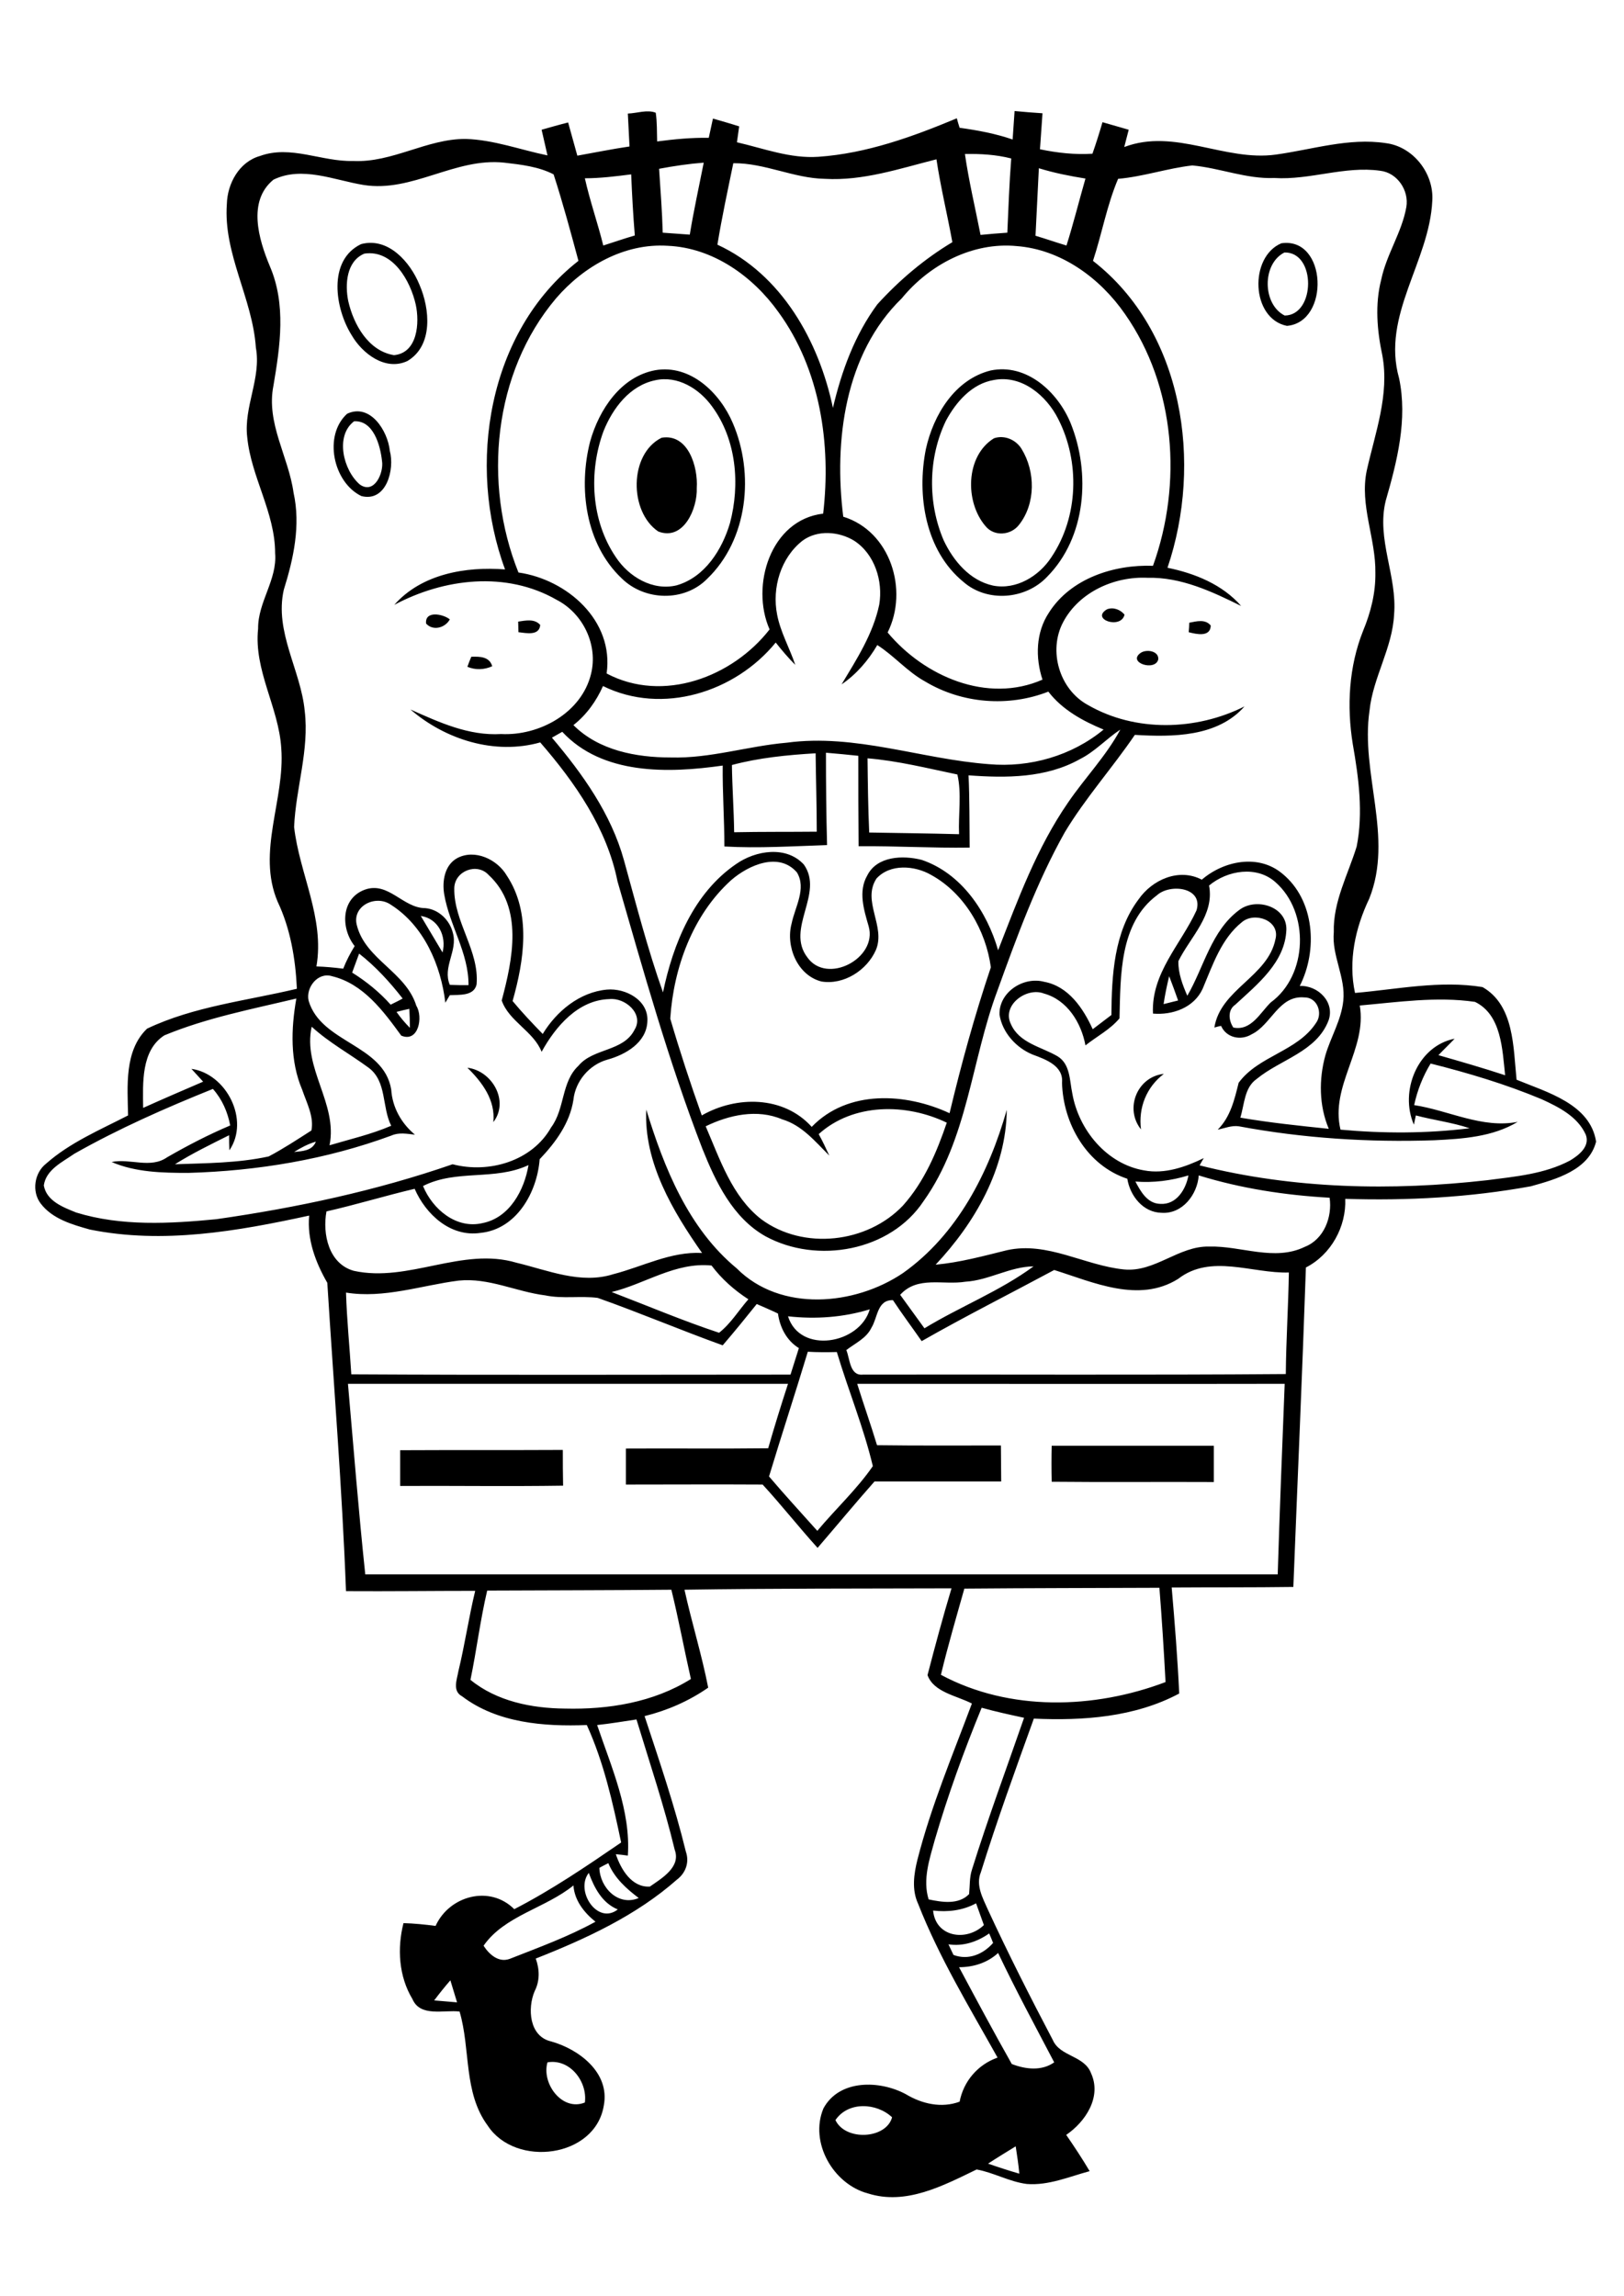
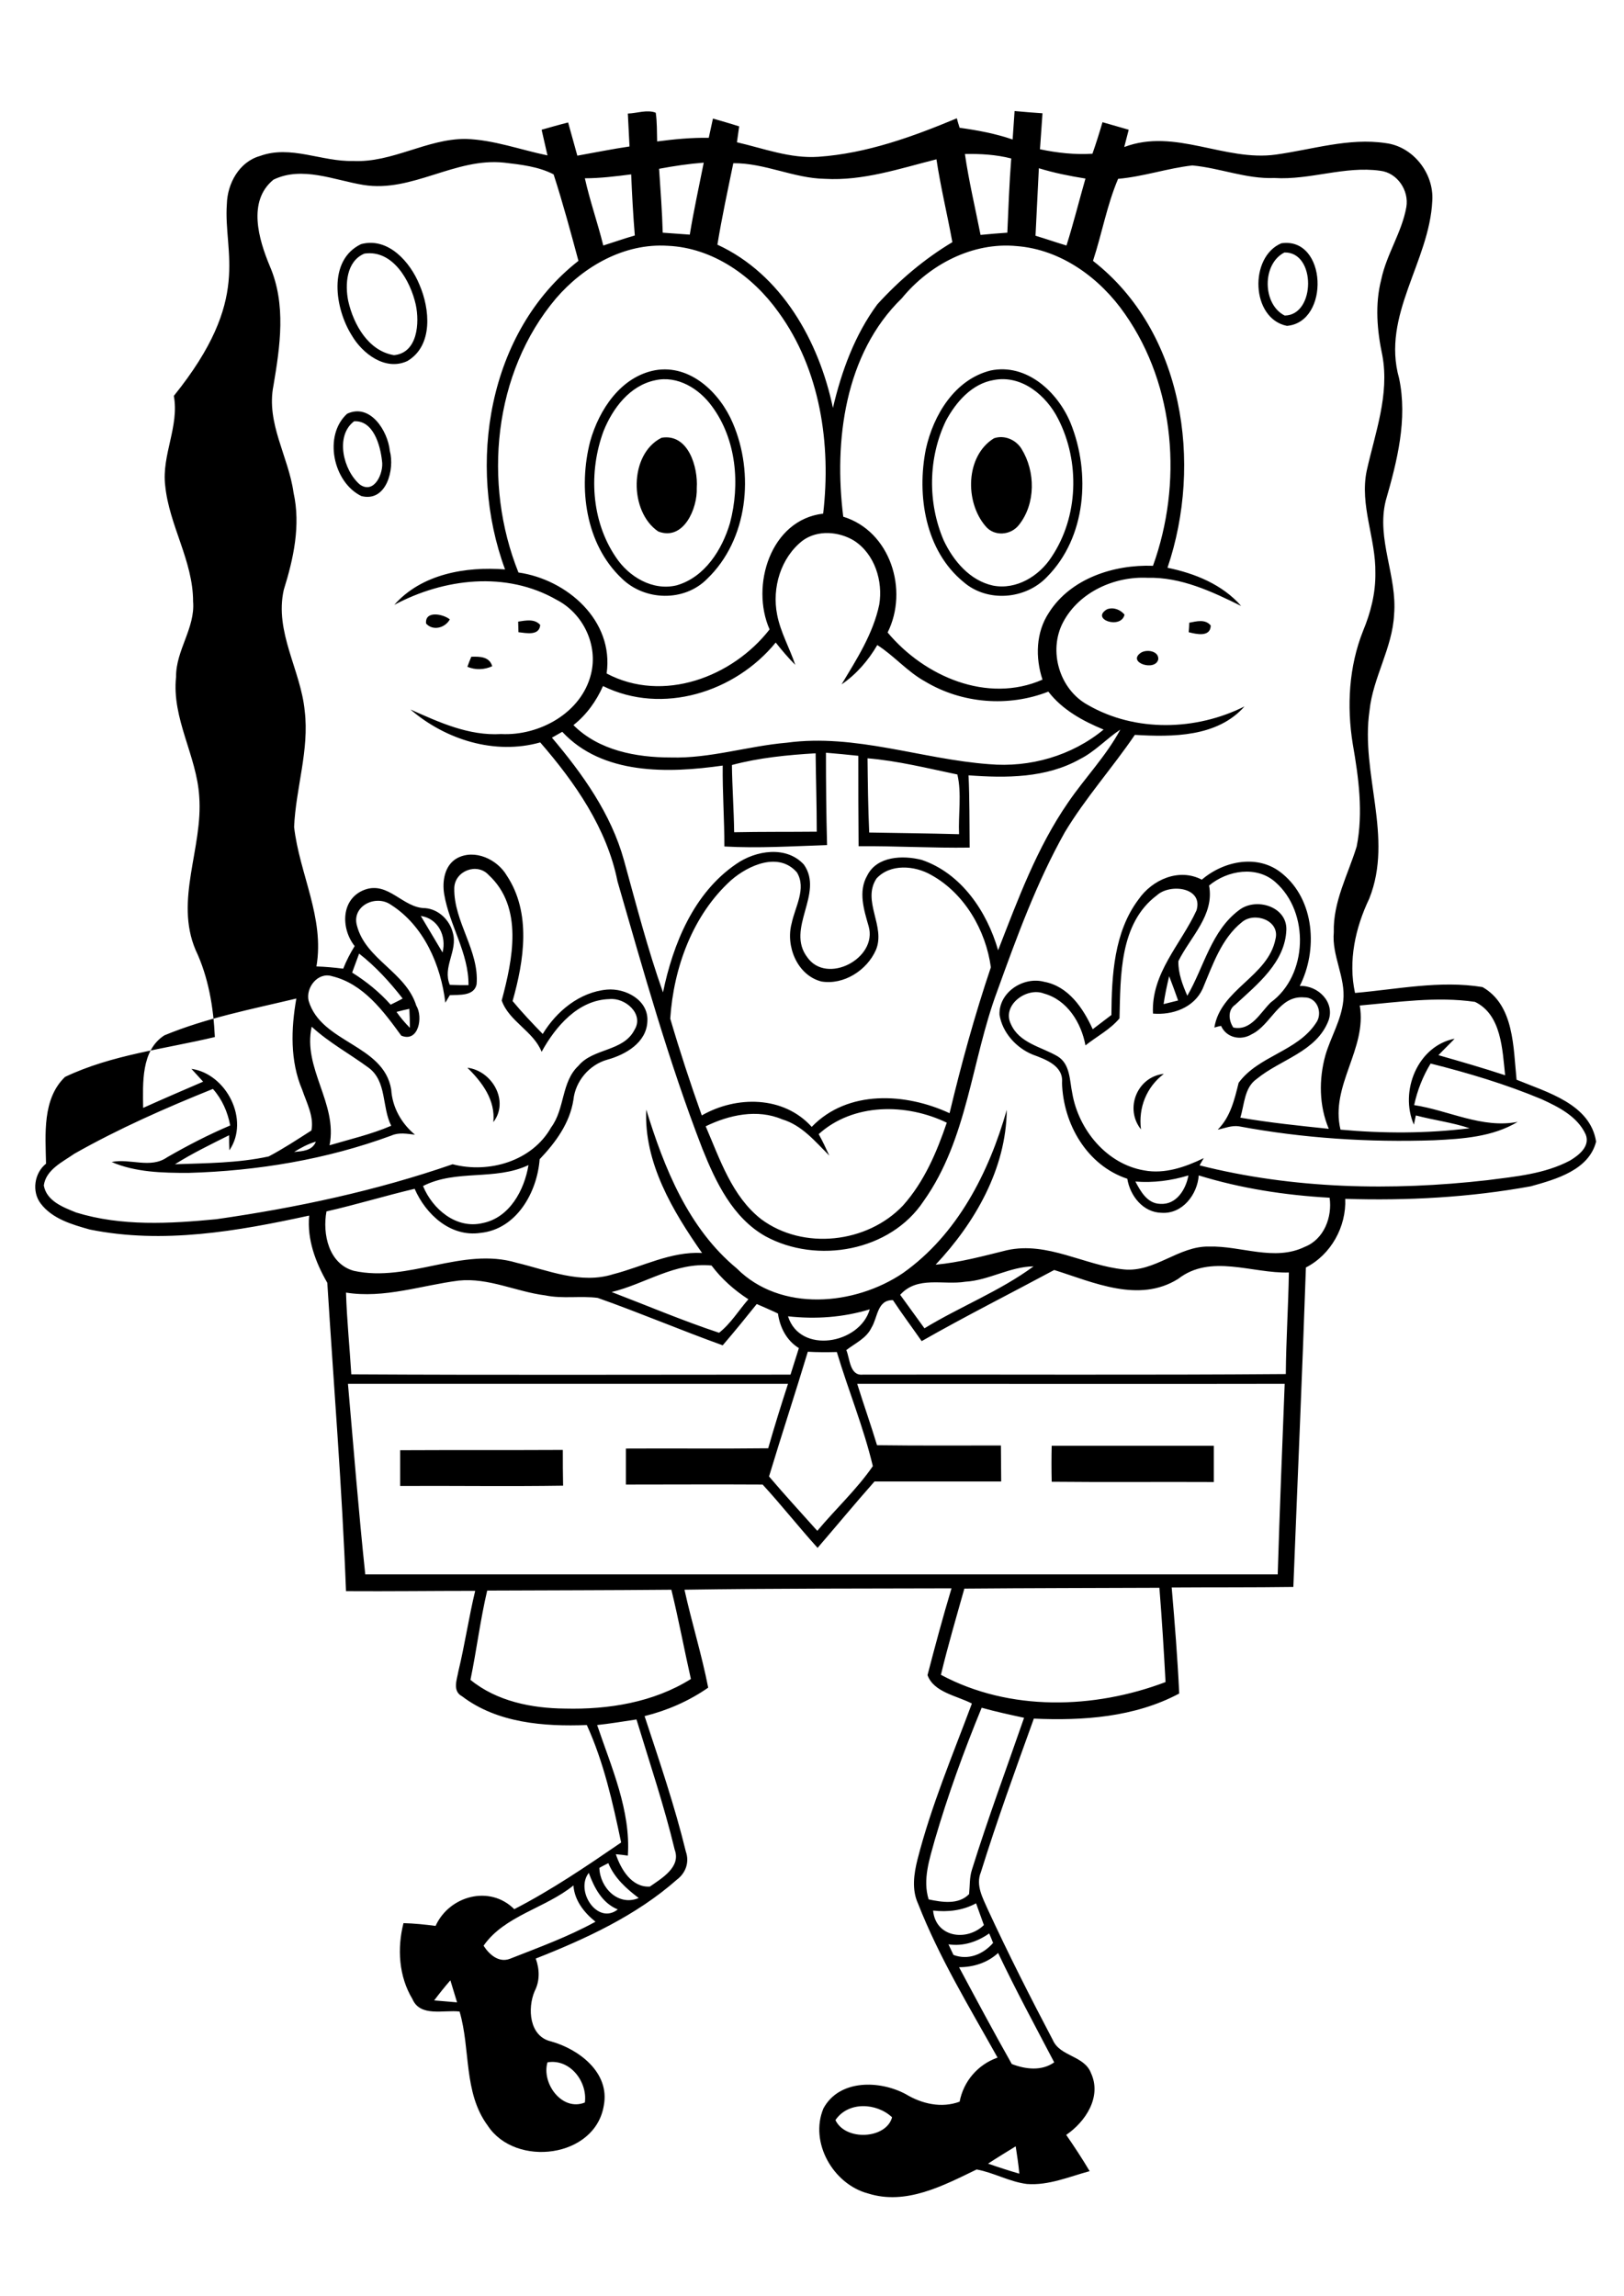
<svg xmlns="http://www.w3.org/2000/svg" version="1.2" baseProfile="tiny" id="Layer_1" x="0px" y="0px" viewBox="0 0 582 823" overflow="scroll" xml:space="preserve">
-   <path d="M143.4,519.8c19.5-0.1,38.9,0,58.3-0.1c0,4.3,0,8.5,0.1,12.8c-19.5,0.3-38.9,0-58.4,0.1  C143.4,528.4,143.4,524.1,143.4,519.8 M376.9,518.2c19.4,0,38.8,0,58.1,0c0,4.3,0,8.6,0,13c-19.4-0.1-38.8,0.1-58.1-0.1  C376.8,526.7,376.8,522.4,376.9,518.2 M408.9,404.8c-6-7.5-1.3-18.9,8.2-19.9C410.9,389.6,407.9,397,408.9,404.8 M167.5,382.7  c8.9,1.1,15.1,12,9.3,19.5C177.6,394.3,172.8,387.9,167.5,382.7 M168.9,235.4c3-0.1,6.5-0.1,7.5,3.4c-2.9,1.3-6,1.4-8.9,0.2  C167.8,238.1,168.5,236.3,168.9,235.4 M408.8,234c2.1-1.4,6.5-0.7,6.3,2.3C414.1,240.8,403.8,237.5,408.8,234 M426.2,223.2  c2.6-0.5,5.7-1.4,7.7,1c-0.1,4.3-5.2,3.1-7.9,2.4C426.1,225.7,426.2,224,426.2,223.2 M185.7,222.8c2.7-0.4,5.9-1.1,7.9,1.2  c-0.3,4-5.1,2.9-7.8,2.6C185.8,225.7,185.7,223.8,185.7,222.8 M152.7,223.5c-0.5-4.7,6-3.5,8.5-1.5  C159.6,225,155.2,226.3,152.7,223.5 M396.7,218.4c2.3-0.9,4.8,0.1,6.3,1.9C401.8,225.7,390.7,222,396.7,218.4 M356.2,157.1  c3.7-1.3,7.9,0.5,9.9,3.8c5,8.1,5.1,19.6-0.9,27.2c-2.9,3.8-8.9,4.3-12,0.5C345.7,179.9,346,163.4,356.2,157.1 M237.1,156.9  c9.6-1.6,13.1,10.6,12.6,18c0.3,7.3-4.7,19.1-13.8,15.6C225.4,183.4,225.4,162.7,237.1,156.9 M126.9,151c-6.9,5.2-3.9,17.6,2.1,22.7  c5.2,3.6,8.6-4.3,7.9-8.5C136.3,159.6,133.8,150.6,126.9,151 M124.4,148.3c8.3-3.9,14.6,6.2,15.3,13.3c1.8,6.6-1.2,18.5-10.2,16.2  C119.4,172.9,115.8,156.1,124.4,148.3 M356.2,136.2c-7.9,1.3-13.6,7.9-17.2,14.6c-6.4,13.3-6.6,29.4-0.8,42.9  c3.5,7.4,9.4,14.4,17.7,16.2c8.3,1.6,16.5-3.4,20.9-10.2c9.7-14.4,10.3-34.2,2.4-49.6C375,141.8,366.2,134.3,356.2,136.2 M355,132.8  c12.9-2.7,24.1,7.7,28.7,18.9c7.2,17.9,5.6,40.9-8.5,55.1c-7.7,8.1-21.4,9.2-29.9,1.8c-13.7-11.2-16.8-31-13.5-47.6  C334.5,148.7,342.2,136,355,132.8 M234.8,136.3c-9.1,1.9-15.2,10-18.5,18.2c-5.4,14.6-4.5,32.1,4.4,45.2c4.6,7,13.2,12.2,21.8,10.1  c10.1-2.9,16.3-12.8,19.1-22.3c3.7-13.9,2.3-30-6.4-41.8C250.6,139.3,242.8,134.5,234.8,136.3 M234.8,132.7  c12.6-2.2,23.2,8.1,27.8,18.9c7.8,18.1,5.5,41.8-9.2,55.9c-8.2,8.3-22.4,7.9-30.6-0.2c-13-12.3-15.6-32.4-11.3-49.1  C214.7,146.8,222.5,135,234.8,132.7 M460.3,90.5c-8.1,4.1-7.9,18.6,0.1,22.6C471.5,113,471.7,90.2,460.3,90.5 M459.2,87.2  c16.4-2.4,17.5,28.3,2,29.6C448.3,114.2,447.6,92.1,459.2,87.2 M130.6,90.9c-6.5,2.7-7,11.1-5.8,17c1.9,8.4,7.2,17.9,16.4,19.4  c8.5-0.8,9.2-11.6,7.8-18.1C147.1,100.7,140.8,89.4,130.6,90.9 M129.4,87.5c9.7-2.6,17.6,6.4,20.9,14.5c3.8,8.7,5,21.9-4.3,27.4  c-7.9,3.7-16.2-2.7-20-9.3C120.1,110.7,117.3,93.3,129.4,87.5 M354.1,775.5c3.7,1.3,7.4,2.5,11.2,3.6c-0.3-3.3-0.8-6.5-1.3-9.8  C360.6,771.4,357.3,773.4,354.1,775.5 M299.4,759.9c3.6,7.6,18.2,6.8,20.3-1C314.2,753.7,304,753.1,299.4,759.9 M196.2,739.2  c-2.2,7.5,5.2,17.7,13.4,14.4C210.6,746.2,204.3,737.8,196.2,739.2 M155.6,717c2.7,0.2,5.5,0.5,8.2,0.7c-0.8-2.7-1.6-5.3-2.4-7.9  C159.4,712.1,157.4,714.6,155.6,717 M343.7,705.1c6.2,11.6,12.4,23.2,18.9,34.7c4.9,1.9,10.7,2.6,15.2-0.6  c-6.8-13-13.8-25.9-20.1-39.2C353.9,703.5,348.9,705.1,343.7,705.1 M339.9,696.9c0.6,1.3,1.2,2.5,1.8,3.8c5.3,2,10.6-0.2,14.2-4.3  c-0.3-0.8-1-2.5-1.4-3.4C350.2,696,345.2,697.7,339.9,696.9 M334.4,684.8c0.9,9.6,12,11.2,18.2,5.2c-0.9-2.6-1.9-5.2-2.8-7.8  C345,684.8,339.7,685.4,334.4,684.8 M173.3,697.4c2,3.1,5.4,6.2,9.4,4.7c10.4-4.1,20.9-7.9,30.7-13.3c-4.1-3.3-7.5-7.6-7.9-13  C195.4,684,180.8,686.6,173.3,697.4 M221.4,684.4c-5.6-2.3-8.4-7.7-10.4-13.1C206,677.7,214.1,690.1,221.4,684.4 M214.8,669.5  c0.2,7.1,6.8,13.9,14.1,10.8c-4.5-3.4-8.7-7.2-10.9-12.5C216.9,668.4,215.8,668.9,214.8,669.5 M214,618.3  c5.1,15.1,12.1,30.7,11,46.8c-1.4-0.2-2.9-0.4-4.3-0.5c1.8,5.4,5.7,12,12.2,11.6c4.3-3,11.2-7,8.9-13.2c-3.8-15.8-9-31.2-13.7-46.7  C223.4,617,218.7,617.8,214,618.3 M335,659.5c-1.9,6.9-4.4,14.2-2.2,21.3c4.8,1,10.7,2,14.5-1.9c0.3-2.9,0.1-5.9,1-8.7  c5.7-18.3,12.4-36.3,18.7-54.5c-5.1-1.1-10.2-2.2-15.2-3.6C345.4,627.7,339.7,643.4,335,659.5 M174.6,570.1c-2.5,10.6-3.8,21.4-6,32  c9.4,7.7,22,10.2,33.8,10.3c15.6,0.4,31.8-2.2,45.2-10.6c-2.4-10.6-4.4-21.4-7-32C218.6,570,196.6,570,174.6,570.1 M345.6,569.4  c-2.9,10.3-5.9,20.5-8.4,30.9c24.6,13.2,54.9,12.3,80.5,2.6c-0.6-11.3-1.3-22.5-2.2-33.8C392.2,569.2,368.9,569.2,345.6,569.4   M124.7,496c2,22.8,3.8,45.6,6.2,68.3c109,0,218,0,327,0c0.7-22.8,1.6-45.6,2.5-68.3c-51.1,0.1-102.2,0-153.2,0  c2.3,7.4,4.9,14.7,7.1,22c14.8,0.2,29.6,0.1,44.4,0.1c0,4.3,0.1,8.6,0.1,12.9c-15.1,0-30.3,0-45.4,0c-6.9,7.8-13.6,15.9-20.4,23.8  c-6.7-7.4-12.9-15.3-19.7-22.7c-16.3-0.1-32.7,0-49,0c0-4.3,0-8.6,0-12.9c17-0.1,34,0.1,51-0.1c2.2-7.7,4.6-15.4,7.1-23.1  C229.8,496,177.3,496,124.7,496 M289.5,484.5c-4.5,14.9-9.4,29.8-13.9,44.7c5.6,6.6,11.5,13,17.3,19.5c6.5-7.8,14.2-14.9,19.9-23.2  c-3.3-13.9-8.8-27.2-12.9-40.9C296.4,484.7,292.9,484.7,289.5,484.5 M282.4,471.8c4.3,13.7,25.7,10,29.3-2.5  C302.2,472.2,292.3,472.9,282.4,471.8 M124,463.3c0.3,9.8,1.3,19.5,1.9,29.3c52.5,0.3,105,0.1,157.4,0.1c1-3.2,2-6.3,3-9.5  c-4.4-2.7-6.8-7.4-7.5-12.4c-2.5-1.2-5.1-2.3-7.6-3.4c-4,5-8,9.9-12.2,14.8c-15-5.4-29.8-11.7-44.8-17c-6.2-0.8-12.6,0.4-18.8-0.9  c-10.4-1.3-20.3-6.4-31-5.3C151,460.7,137.7,465.5,124,463.3 M346,459.4c-8,1.3-17.2-2.2-23.4,4.7c2.9,4,5.8,8,8.7,12  c12.8-7.8,27-13.3,39.1-22.2C361.9,454,354.4,458.9,346,459.4 M422.2,458.4c-14.1,8.8-30.4,1.2-44.4-3.2  c-15.8,8.5-31.9,16.6-47.5,25.5c-3.4-4.9-7-9.7-10.3-14.7c-5.7-0.1-5.4,6.2-7.7,9.9c-1.8,3.8-5.9,5.6-9,8c1.3,3.1,1.2,9.3,5.9,8.8  c50.5-0.1,101.1,0.2,151.6-0.2c0.1-12.1,0.9-24.3,1.1-36.4C448.7,456.5,433.9,449.3,422.2,458.4 M219.2,463.1  c12.8,4.9,25.5,10.3,38.5,14.6c4.2-3.3,7-8,10.5-12c-5.1-3.3-9.6-7.3-13.2-12.1C242,452.3,231.2,460.2,219.2,463.1 M406.9,423.5  c1.9,3.6,4.3,7.9,8.9,8c5.8,0.4,9.2-5.2,10.1-10.2C419.7,423.2,413.3,424,406.9,423.5 M151.6,425.1c3.4,8.3,11.9,15.5,21.3,13.3  c9.7-1.9,15-11.8,16.5-20.8C177.3,423.3,163.6,419,151.6,425.1 M105.4,412.9c3-0.3,6.5-0.4,7.8-3.7  C110.4,410,107.8,411.4,105.4,412.9 M293.4,406.5c1.4,2.5,2.6,5.1,3.8,7.7c-5-5-9.8-10.9-16.9-13c-8.9-3.8-19-1.6-27.4,2.5  c5.1,11.8,9.4,25.1,19.9,33.3c15.1,11.2,38,8.6,50.8-4.9c7.6-8.5,12.1-19.1,15.7-29.7C324.8,395.4,305.8,395.3,293.4,406.5   M111.7,368c-3.3,14.9,9.4,27.5,6.4,42.5c7.4-2.2,14.9-3.9,22.1-7c-3.4-6.7-1.5-15.9-8.1-20.8C125.3,377.7,117.9,373.7,111.7,368   M142.1,362.7c1.4,2,3,3.9,4.8,5.7c0-2.3-0.1-4.5-0.2-6.8C145.2,361.9,143.6,362.3,142.1,362.7 M487.3,360.4  c2.7,15.6-10.7,28.7-6.9,44.5c15.4,1.4,30.9,1.4,46.3-0.5c-6.3-2.1-12.9-2.9-19.3-4.6c-0.2,0.8-0.5,2.5-0.7,3.3  c-5.2-11.9,1.3-28.2,14.6-30.8c-1.9,2-3.9,3.9-5.8,5.9c8,2.3,16,4.6,23.9,7.2c-1-9.2-1.3-21.7-10.8-26.3  C514.9,357.1,500.9,359.2,487.3,360.4 M58.9,371.1c-8.4,5.4-7.7,17.2-7.6,26c7.1-3.2,14.3-6.3,21.5-9.4c-1.4-1.5-2.8-3.1-4.2-4.6  c12.6,1.8,21,18.4,13.6,29.2c-0.1-1.8-0.1-3.6-0.1-5.4c-6.6,3.3-13.2,6.5-19.4,10.4c11.2-0.4,22.6-0.4,33.6-2.8  c5.3-2.8,10.3-6.1,15.3-9.3c1-4.9-1.7-9.9-3.3-14.6c-4.4-10.3-4-21.9-2.1-32.7C90.3,361.7,74.1,364.8,58.9,371.1 M419,349.9  c-0.8,3.3-1.5,6.6-2,10c1.7-0.4,3.5-0.9,5.2-1.3C421.2,355.7,420.1,352.8,419,349.9 M126.2,348.6c5.1,3.2,9.8,7,13.8,11.5  c1.4-0.7,2.9-1.4,4.3-2.2c-4.6-5.9-9.7-11.5-15.6-16.1C127.9,344.1,127,346.3,126.2,348.6 M150.8,328.3c2.6,4.4,5.2,8.7,7.8,13.1  C160.1,335.5,157,329.2,150.8,328.3 M414.6,320.9c-13.5,10.1-13,29-13.4,44.1c-3.3,4-8.2,6.5-12.2,9.7c-1.5-8.1-6.5-16.3-14.9-18.6  c-6.2-2.4-15.2,4.2-11.8,11c3,6.8,10.9,8.1,16.7,11.5c4.6,2.8,4.3,8.7,5.3,13.4c2.3,13,12.3,25.2,25.7,27.5  c7.4,1.4,14.8-1.2,21.4-4.4c-0.4,0.6-1.1,1.9-1.5,2.6c33.6,8.5,68.9,9.2,103.2,5.3c10-1.3,20.4-2.2,29.5-7c3.2-1.9,7.3-5.1,5.7-9.3  c-2.9-6.5-9.7-9.9-15.8-12.7c-12.9-5.4-26.3-9.4-39.8-12.8c-2.8,4.6-4.8,9.7-5.9,14.9c12.4,1.9,24.4,8.5,37.1,6  c-8.9,5.4-19.7,6.1-29.9,6.6c-23.4,0.8-47-0.7-70-5c-2.6-0.4-5.1,0.7-7.6,1.2c4.6-4.6,6-10.8,7.5-16.8c7.1-9.7,21-11.2,27.7-21.4  c2.6-3.5,0.5-9.3-4.2-9.2c-9.1-0.8-11.8,9.8-18.8,13.2c-3.9,2.4-9.1,1.3-11-3c-0.6,0.1-1.8,0.4-2.4,0.6  c2.2-13.8,19.2-18.2,21.9-31.7c1.7-6.7-7.5-9.9-12-6.1c-7.4,5.9-10.5,15.4-14.1,23.9c-3.1,6.8-10.8,9.5-17.8,8.9  c-0.7-14.5,10-24.8,15.6-37C431.3,318,419.3,316.6,414.6,320.9 M433.3,317.4c2,10.6-6.7,18.4-11,27.1c-0.1,4.3,1.5,8.5,3.2,12.4  c6-10.3,8.6-23.4,18.7-30.8c6-4.5,17-1.2,16.8,7.1c-0.4,11.7-10.4,19.6-18.3,26.9c-2.8,1.9-2.4,5.7-0.7,8.2c6.4,1.3,9.6-5.3,13.4-9  c13.3-9.7,14-32.3,1.7-43.1C450.4,310.2,439.9,311.9,433.3,317.4 M162.8,318.4c-0.2,12,9,22.3,8,34.4c-0.9,4.3-6.2,3.7-9.6,3.9  c-0.4,0.7-1.2,2-1.6,2.7c-1.6-13.5-7.7-27.6-19.5-35.1c-5.4-3.8-14.1,0.4-12.2,7.4c3.1,12.2,17.6,16.7,21.3,28.8  c2.5,4,0.8,13.3-5.4,10.7c-6.4-8.8-13.6-18.6-24.8-21.3c-5.1-1.6-9.5,4.1-8.4,8.8c4.5,15.2,26.9,15.6,29.6,31.8  c0.4,6.4,3.6,12.1,8.5,16.2c-2.8-0.3-5.7-0.9-8.4,0.3c-23.3,8.6-48.1,12.7-72.8,13.4c-9.3,0-18.9-0.2-27.5-3.9  c6.6-1.4,13.9,2.5,19.9-1.7c7.3-4.2,14.8-8.1,22.6-11.4c-0.9-4.8-2.9-9.4-6.2-13.1c-16.9,6.8-33.7,14.2-49.6,23.2  c-4.3,3-10.2,5.7-11,11.4c1,5.6,6.9,7.8,11.6,9.7c16.2,5,33.6,4,50.2,2.4c28.7-4.1,57.3-10.2,84.7-19.7c13,3.4,28.5-1.1,35.3-13.2  c5-6.7,3.6-16.3,9.8-22.1c5.3-6.4,16.1-5,20.1-12.9c3.5-5.7-3.4-11.6-9-11c-11.2,0.3-19.3,9.8-24.3,18.9  c-2.9-7.4-11.7-10.9-14.3-18.4c3.9-14.6,7.9-33.4-4.7-45C171,309.1,162.9,312.1,162.8,318.4 M262,315.5  c-13.8,12.5-20.6,31.4-21.8,49.6c3.4,11.6,7.2,23.2,11.3,34.7c12.4-7.1,29.3-7.1,39.4,4.1c12.9-13.4,33.7-12.2,49.4-4.9  c4.2-17.6,9-35.1,14.8-52.3c-1.8-13.2-9.4-26.5-21.4-33.1c-5.9-3.4-14.7-4.1-19.6,1.3c-5.3,8.1,3.4,17.1-0.2,25.6  c-3.2,7.3-11.5,12.6-19.5,11.3c-8.7-2.2-12.9-12.7-10.7-20.8c1.2-5.9,5.4-12.5,1.9-18.3C279.1,305.2,268.2,310.1,262,315.5   M310.9,271.8c0.1,8.9,0.2,17.7,0.6,26.6c10.7,0.2,21.5,0.3,32.2,0.6c-0.3-7.1,1-14.6-0.6-21.4C332.5,275.4,321.8,272.7,310.9,271.8   M262.3,274.2c0.1,8,0.7,16.1,0.8,24.1c9.9-0.2,19.8-0.1,29.6-0.2c0-9.4-0.3-18.7-0.4-28.1C282.2,270.6,272,271.6,262.3,274.2   M201.5,262.3c-1.2,0.7-2.5,1.4-3.7,2.1c11,13,21.2,27.3,25.8,43.9c4.4,15.9,8.5,31.9,14,47.4c3.6-17.4,11-35.6,26.2-46  c7-4.9,18-6.7,24.3,0.2c7.3,10.4-6.6,22.9,1.2,33.2c7,10,25.3,0.4,22-11.1c-1.7-5.9-3.8-12.5-0.5-18.2c3.5-7,12.8-7.3,19.5-5.6  c14.2,4.8,23.4,18.5,27.4,32.4c7.1-18.2,13.9-36.8,25.1-53c6-8.8,13.6-16.6,18.7-26.1c-5,3.3-9.1,7.9-14.5,10.6  c-12.1,6.8-26.4,6.8-39.9,5.8c0.4,8.6,0.3,17.2,0.4,25.9c-13.3,0.2-26.5-0.6-39.8-0.5c-0.1-10.8-0.1-21.6-0.1-32.4  c-3.9-0.4-7.8-0.8-11.6-1.1c0,11,0.1,22,0.4,33.1c-12.3,0.4-24.6,1.2-36.8,0.5c0-9.7-0.7-19.3-0.6-29  C239.4,277.2,215.9,277.8,201.5,262.3 M287.6,193.8c-7.8,6.1-11,16.9-9.1,26.5c1.2,6.3,4.5,12,6.5,18c-2.5-2.5-4.8-5.2-7-8  c-14.5,17.8-40.6,26.1-61.9,15.6c-2.4,5.4-5.9,10.3-10.6,14c9.1,9.1,22.5,11.6,34.9,11.6c14.1,0.4,27.6-4.1,41.6-5.3  c24.5-3.3,48.2,5.9,72.4,7.7c14.7,1.3,29.7-3,41.1-12.4c-7.5-3.1-14.8-7.1-19.8-13.6c-14.3,5.6-30.9,4.3-44.1-3.6  c-6.4-3.5-11.1-9.2-17.2-13.1c-3.2,5.5-7.5,10.5-12.8,14.1c5.4-9,11.3-18.1,13.5-28.6c1.4-8.4-1.6-18.1-9-22.9  C300.7,190.5,293,189.8,287.6,193.8 M323.2,106.9c-20.5,19.9-24.4,51.2-21,78.3c16.9,5.2,23.5,26.3,15.9,41.5  c13.1,15.7,35.7,25.6,55.5,16.9c-2.6-7.9-2.4-16.9,2.3-24c7.8-12.3,23.3-17.3,37.3-16.8c10.6-29.4,8.1-64.3-10-90.2  c-8.9-12.9-22.9-23.2-38.9-24.4C348.6,86.7,333.1,94.8,323.2,106.9 M199.3,106.9c-22.6,26.7-26.3,66.4-13.5,98.3  c17.4,2.5,34.3,17.2,31.6,36.2c20.2,10.7,45.1,1.3,58.4-15.8c-6.9-15.6,0.3-39.3,19.2-41.5c2.9-24.8-1-51.6-16-72.2  c-9.2-12.9-23.5-23.1-39.7-23.8C223.8,87.1,209.2,95.4,199.3,106.9 M209.6,63.9c1.8,8.1,4.6,16,6.6,24.1c3.8-1.2,7.5-2.5,11.3-3.6  c-0.6-7.3-1-14.6-1.3-21.9C220.7,63.2,215.1,63.9,209.6,63.9 M371.1,84.5c3.7,1.1,7.4,2.4,11.1,3.5c2.5-7.9,4.5-16,6.8-24  c-5.6-0.9-11.2-2-16.7-3.7C371.9,68.3,371.5,76.4,371.1,84.5 M236.2,60.5c0.5,7.6,1.1,15.3,1.3,22.9c3.2,0.2,6.5,0.5,9.7,0.7  c1.4-8.6,3.3-17.2,5-25.8C246.9,58.7,241.5,59.5,236.2,60.5 M130.3,66.3c-10.5-1.7-22-6.9-32.3-1.9c-9.4,7.7-5.3,21.4-1.3,31  c5.9,13.7,3.7,28.6,1.3,42.8c-2.7,13.5,5.4,25.4,7.2,38.4c2.6,11.7,0,23.6-3.5,34.8c-3.4,15.1,6.1,28.8,7.5,43.4  c1.7,14-3.2,27.7-3.8,41.6c1.9,16.8,11,32.6,8,50c3.2,0.1,6.4,0.4,9.6,0.8c1.1-2.8,2.5-5.5,4.1-8.1c-5-6.3-5-17,3.6-20.2  c8.5-3.1,13.7,6.6,21.7,6.6c4.8,0.4,8.8,4.3,9.9,8.9c1.8,6.4-3.8,12.2-1.1,18.6c2.2,0.1,4.5,0.1,6.7,0.1c0.1-11.5-6.8-21.4-8.7-32.5  c-0.8-4.7,0.1-10.5,4.6-13c6.3-3.4,14.4,0.4,17.8,6.2c8.9,13.4,6.2,30.5,2.1,45c3.4,4.1,7.1,8,10.8,11.8c4.9-8.1,13.2-15,23-15.9  c6.7-0.6,15,3.8,14.5,11.4c-0.3,7.6-7.8,11.9-14.3,13.7c-6.5,1.8-11.5,7.7-12.2,14.4c-1.3,8.4-6.4,15.3-12.1,21.3  c-0.9,11.9-8.3,25.1-21.2,26.4c-10.7,1.6-19.6-6.6-23.6-15.8c-10.6,2.5-21,5.7-31.6,8.1c-1.5,8.1,0.8,18.8,9.8,21.3  c19.6,4.3,38.8-8.7,58.3-2.9c11.3,2.7,23,7.8,34.7,4.1c10.5-2.7,20.6-8.2,31.8-7.6c-10.5-15-20.9-32.4-20-51.4  c6.4,20.9,15.1,42.6,32.4,56.9c15.7,15.8,42.3,13.4,59.6,1.7c19.5-13.8,30.8-36,37.2-58.5c-0.2,21.1-11.4,40.5-25.5,55.5  c8.7-0.8,17.1-3.1,25.6-5.2c14.5-3.2,27.8,5.5,41.9,6.9c11.1,1.1,19.6-8.5,30.6-8.2c11.4-0.3,23.3,5.4,34.2,0.1  c6.9-2.7,9.9-10.7,8.9-17.6c-15.9-0.9-31.7-3.3-46.9-8c-0.5,6.9-5.9,13.9-13.3,13.4c-6.6-0.1-11.3-6-12.3-12.2  c-14.5-4.8-23-19.7-23.4-34.4c0.6-6.1-5.9-8.4-10.5-10.1c-5.9-2.4-10.9-7.9-11.9-14.3c-0.3-8,8.5-13.8,16-11.8  c8.7,1.6,14,9.5,17.4,17c2.2-1.7,4.5-3.4,6.7-5.1c0.1-14.1,0.9-29.7,9.7-41.4c4.9-7.1,14.5-11.4,22.7-7.1c7.9-6.8,20.3-9.3,28.8-2.2  c11.7,9.5,12.8,27.5,6.3,40.3c6.5-0.3,12.7,5.8,10.3,12.4c-4.3,11.2-17.2,13.9-25.7,20.9c-4.5,3.1-4.4,9.1-5.9,13.9  c10.5,1.8,21.1,2.9,31.7,4c-3.5-8.3-3.6-17.8-1.2-26.4c1.9-6.5,5.7-12.6,6.4-19.5c0.9-8.4-4.2-16.2-3.4-24.6  c-0.3-10.9,5.1-20.6,8.2-30.7c2.4-12.1,0.7-24.7-1.4-36.7c-2.2-13.6-1.4-27.8,3.7-40.6c2.7-6.5,4.5-13.5,4.4-20.7  c0.2-12.4-5.7-24.3-3.1-36.7c3-13.5,8.2-27.2,5.6-41.3c-1.9-8.9-2.7-18.3-0.4-27.2c1.9-9.1,7.4-16.9,9-26c1-5.9-3.2-12.3-9.4-13  c-12.7-1.8-25.1,3.4-37.9,2.6c-10.1,0.4-19.5-3.6-29.4-4.5c-8.9,1-17.5,4-26.6,4.8c-4,9.4-5.8,19.7-9,29.4  c32.5,25.3,39.4,72.5,26.7,110c9.8,2,19.7,6,26.4,13.7c-10.5-5.2-21.6-10.4-33.5-10.1c-11.9-0.6-24.6,5.1-30.3,15.9  c-5.4,10.2-1.4,24.1,8.9,29.7c17,9.8,38.8,9.2,56.1,0.5c-9.7,11-25.8,11-39.3,10.2c-8.1,11.9-17.7,22.6-25.1,34.9  c-10.1,18-17.2,37.5-24.2,56.9c-9.3,24.9-10.6,53.1-26.4,75.3c-11.9,18-38.2,22.7-56.7,12.6c-11.7-6.6-17.8-19.4-22.6-31.4  c-12.1-31.3-21.1-63.6-30.4-95.8c-3.8-19-15.2-35.4-27.7-49.8c-16.3,4.6-34-1-46.5-11.8c10.3,4.6,20.9,9.5,32.5,8.8  c13.7,0.7,28.8-7.6,32.2-21.5c2.6-10.4-2.8-21.7-12.3-26.6c-18.1-10.4-40.4-7.7-58.2,1.8c9.8-11.1,25.6-13.8,39.7-12.7  c-13.8-37.4-6.2-85.2,26.3-110.6c-2.8-10.4-5.6-20.8-8.9-31c-5.4-2.8-11.7-3.5-17.7-4.2C163.1,56.4,147.7,69.1,130.3,66.3   M295.6,64.1c-11.2-0.2-21.5-5.7-32.8-5.6c-2,9.7-4.1,19.4-5.7,29.2c23,10.6,36.4,34.6,41.4,58.5c3.1-13.2,7.8-26.1,15.9-37.1  c7.9-8.7,16.9-16.3,26.9-22.3c-1.8-9.9-4.2-19.7-5.7-29.7C322.5,60.4,309.3,64.9,295.6,64.1 M345.8,55.2c1.4,9.7,3.7,19.3,5.6,29  c3.2-0.3,6.4-0.6,9.6-0.8c0.4-8.9,0.7-17.7,1.4-26.6C356.9,55.4,351.4,55.1,345.8,55.2 M225,40.7c3.3-0.1,6.9-1.5,10-0.3  c0.5,3.4,0.4,6.8,0.5,10.3c6.1-0.8,12.3-1.4,18.5-1.3c0.5-2.3,1-4.6,1.5-6.9c3.1,0.9,6.3,1.8,9.4,2.8c-0.3,1.9-0.5,3.8-0.8,5.7  c9.6,2.2,19.1,5.9,29.2,5.2c17.3-1.2,33.8-7.2,49.6-13.8c0.2,0.8,0.7,2.5,1,3.4c6.5,0.9,12.9,2.1,19,4.2c0.2-3.4,0.5-6.8,0.7-10.2  c3.3,0.3,6.7,0.6,10,0.8c-0.3,4.3-0.6,8.6-0.9,12.9c6.2,1.3,12.5,2,18.8,1.6c1.3-3.7,2.5-7.5,3.6-11.3c3.1,0.9,6.3,1.8,9.4,2.7  c-0.5,2.1-1.1,4.1-1.6,6.2c18.2-6.9,36,5.3,54.4,2.7c13-1.8,26.1-6.1,39.3-4.1c9.8,1.2,17.3,10.8,16.7,20.6  c-1,21.9-18.3,41.1-11.9,63.7c3.1,14.7-0.7,29.7-4.8,43.9c-3.4,13.8,4.2,27,3,40.8c-0.6,12-7.6,22.6-8.8,34.4  c-3.3,22.5,8.7,45.4-0.1,67.4c-5,10.5-7.6,22.3-5.1,33.8c15.1-1.3,30.5-4.6,45.7-2.1c11.4,6.5,11,21.7,12.2,33.2  c10.9,4.5,26.4,8.7,28.5,22.2c-2.6,10.2-14.4,13.5-23.4,16c-21.9,4-44.3,5.2-66.5,4.5c0.4,10-5.1,20-14.1,24.6  c-1.3,38.2-3,76.3-4.5,114.5c-14.6,0.2-29.1,0.1-43.6,0.2c1.1,12.7,2.1,25.3,2.7,38c-15.9,8.5-34.5,9.8-52.1,9  c-6.6,18.3-13.2,36.5-19,55.1c-1.9,4.6,0.7,9.2,2.5,13.3c7.3,15.8,15.2,31.4,23.3,46.8c2.6,6,11.3,5.5,13.7,11.9  c3.9,8.5-2,17.4-8.9,22.1c2.9,4.2,5.8,8.6,8.4,13c-7.4,2-14.7,5.2-22.5,4.6c-6.3-0.8-11.9-4.1-18-5.2c-12,5.8-25.3,12.9-38.9,8.6  c-12.5-3.3-21.1-18.3-16-30.5c5.7-10.5,20.2-10.1,29.5-5.1c5.8,3.5,12.8,5.1,19.3,2.7c1.4-7.3,6.5-13.3,13.6-15.8  c-10.1-18.1-20.9-35.8-28.5-55.2c-2.3-5-1.5-10.6-0.2-15.8c4.9-19.2,12.6-37.4,19.5-55.9c-5.3-2.8-13.7-4-15.9-10.2  c2.7-10.4,5.5-20.8,8.6-31.1c-31.9,0.1-63.8,0-95.7,0.5c2.6,11.8,6.2,23.3,8.5,35.1c-6.9,4.8-14.7,8.2-22.8,10.2  c5.3,16.1,10.8,32.2,14.8,48.6c1.3,3.7,0,7.6-3.2,10C228,686.6,210,694.9,192,702c1.4,3.9,1.5,8-0.4,11.7c-2.6,6.1-2,16.2,5.9,18  c10,2.8,21.1,11.2,18.9,22.9c-3,18.9-31.7,22.4-41.6,7.3c-8.8-11.9-6.1-27.4-10.1-40.9c-5.6-0.7-14.1,2.1-16.9-4.5  c-4.9-8.1-5.5-18.2-3.2-27.2c3.8,0.1,7.7,0.5,11.5,1c4.9-10.8,19.4-14.8,28.2-6c13.4-6.9,25.9-15.4,38.3-23.9  c-3-14.3-6.2-28.7-12.3-42.1c-15.3,0.6-32.1-0.7-44.7-10.3c-3.6-1.9-1.8-6.1-1.3-9.1c2.3-9.5,3.7-19.2,6-28.7  c-15.4,0-30.8,0.2-46.3,0.1c-1.4-36.9-4.4-73.7-6.7-110.5c-4.2-7.3-7.3-15.5-6.5-24.1c-25.7,5.6-52.4,10.3-78.6,5  c-6.4-1.8-13.4-3.8-17.6-9.3c-3.3-4.3-2.3-11,1.9-14.3c8.6-7.6,19.3-12.1,29.4-17.3c-0.2-10.5-1.4-23.2,6.8-31.1  c16.8-8,35.7-10,53.7-14.3c-0.5-10.7-2.3-21.5-6.9-31.2c-7.6-17.9,2.7-36.6,1.3-55c-0.9-14.7-9.9-27.9-8.3-42.9  c-0.1-9.5,6.9-17.5,6.1-27c0-14.6-8.6-27.3-10-41.6c-1.3-10.9,5.1-21.2,3.1-32.1C90.5,106.9,80,91,81.3,73.1  c0.2-7.3,4.4-15.1,11.9-17.2c11-4,22.1,2.1,33.3,1.8c14.1,0.7,26.5-8,40.4-7.9c10,0.3,19.6,3.9,29.3,5.9c-0.7-3.1-1.4-6.1-2.1-9.2  c3.2-0.9,6.3-1.8,9.5-2.6c1.1,3.9,2.2,7.9,3.3,11.9c6.2-1.1,12.5-2.4,18.7-3.3C225.4,48.5,225.2,44.6,225,40.7" />
+   <path d="M143.4,519.8c19.5-0.1,38.9,0,58.3-0.1c0,4.3,0,8.5,0.1,12.8c-19.5,0.3-38.9,0-58.4,0.1  C143.4,528.4,143.4,524.1,143.4,519.8 M376.9,518.2c19.4,0,38.8,0,58.1,0c0,4.3,0,8.6,0,13c-19.4-0.1-38.8,0.1-58.1-0.1  C376.8,526.7,376.8,522.4,376.9,518.2 M408.9,404.8c-6-7.5-1.3-18.9,8.2-19.9C410.9,389.6,407.9,397,408.9,404.8 M167.5,382.7  c8.9,1.1,15.1,12,9.3,19.5C177.6,394.3,172.8,387.9,167.5,382.7 M168.9,235.4c3-0.1,6.5-0.1,7.5,3.4c-2.9,1.3-6,1.4-8.9,0.2  C167.8,238.1,168.5,236.3,168.9,235.4 M408.8,234c2.1-1.4,6.5-0.7,6.3,2.3C414.1,240.8,403.8,237.5,408.8,234 M426.2,223.2  c2.6-0.5,5.7-1.4,7.7,1c-0.1,4.3-5.2,3.1-7.9,2.4C426.1,225.7,426.2,224,426.2,223.2 M185.7,222.8c2.7-0.4,5.9-1.1,7.9,1.2  c-0.3,4-5.1,2.9-7.8,2.6C185.8,225.7,185.7,223.8,185.7,222.8 M152.7,223.5c-0.5-4.7,6-3.5,8.5-1.5  C159.6,225,155.2,226.3,152.7,223.5 M396.7,218.4c2.3-0.9,4.8,0.1,6.3,1.9C401.8,225.7,390.7,222,396.7,218.4 M356.2,157.1  c3.7-1.3,7.9,0.5,9.9,3.8c5,8.1,5.1,19.6-0.9,27.2c-2.9,3.8-8.9,4.3-12,0.5C345.7,179.9,346,163.4,356.2,157.1 M237.1,156.9  c9.6-1.6,13.1,10.6,12.6,18c0.3,7.3-4.7,19.1-13.8,15.6C225.4,183.4,225.4,162.7,237.1,156.9 M126.9,151c-6.9,5.2-3.9,17.6,2.1,22.7  c5.2,3.6,8.6-4.3,7.9-8.5C136.3,159.6,133.8,150.6,126.9,151 M124.4,148.3c8.3-3.9,14.6,6.2,15.3,13.3c1.8,6.6-1.2,18.5-10.2,16.2  C119.4,172.9,115.8,156.1,124.4,148.3 M356.2,136.2c-7.9,1.3-13.6,7.9-17.2,14.6c-6.4,13.3-6.6,29.4-0.8,42.9  c3.5,7.4,9.4,14.4,17.7,16.2c8.3,1.6,16.5-3.4,20.9-10.2c9.7-14.4,10.3-34.2,2.4-49.6C375,141.8,366.2,134.3,356.2,136.2 M355,132.8  c12.9-2.7,24.1,7.7,28.7,18.9c7.2,17.9,5.6,40.9-8.5,55.1c-7.7,8.1-21.4,9.2-29.9,1.8c-13.7-11.2-16.8-31-13.5-47.6  C334.5,148.7,342.2,136,355,132.8 M234.8,136.3c-9.1,1.9-15.2,10-18.5,18.2c-5.4,14.6-4.5,32.1,4.4,45.2c4.6,7,13.2,12.2,21.8,10.1  c10.1-2.9,16.3-12.8,19.1-22.3c3.7-13.9,2.3-30-6.4-41.8C250.6,139.3,242.8,134.5,234.8,136.3 M234.8,132.7  c12.6-2.2,23.2,8.1,27.8,18.9c7.8,18.1,5.5,41.8-9.2,55.9c-8.2,8.3-22.4,7.9-30.6-0.2c-13-12.3-15.6-32.4-11.3-49.1  C214.7,146.8,222.5,135,234.8,132.7 M460.3,90.5c-8.1,4.1-7.9,18.6,0.1,22.6C471.5,113,471.7,90.2,460.3,90.5 M459.2,87.2  c16.4-2.4,17.5,28.3,2,29.6C448.3,114.2,447.6,92.1,459.2,87.2 M130.6,90.9c-6.5,2.7-7,11.1-5.8,17c1.9,8.4,7.2,17.9,16.4,19.4  c8.5-0.8,9.2-11.6,7.8-18.1C147.1,100.7,140.8,89.4,130.6,90.9 M129.4,87.5c9.7-2.6,17.6,6.4,20.9,14.5c3.8,8.7,5,21.9-4.3,27.4  c-7.9,3.7-16.2-2.7-20-9.3C120.1,110.7,117.3,93.3,129.4,87.5 M354.1,775.5c3.7,1.3,7.4,2.5,11.2,3.6c-0.3-3.3-0.8-6.5-1.3-9.8  C360.6,771.4,357.3,773.4,354.1,775.5 M299.4,759.9c3.6,7.6,18.2,6.8,20.3-1C314.2,753.7,304,753.1,299.4,759.9 M196.2,739.2  c-2.2,7.5,5.2,17.7,13.4,14.4C210.6,746.2,204.3,737.8,196.2,739.2 M155.6,717c2.7,0.2,5.5,0.5,8.2,0.7c-0.8-2.7-1.6-5.3-2.4-7.9  C159.4,712.1,157.4,714.6,155.6,717 M343.7,705.1c6.2,11.6,12.4,23.2,18.9,34.7c4.9,1.9,10.7,2.6,15.2-0.6  c-6.8-13-13.8-25.9-20.1-39.2C353.9,703.5,348.9,705.1,343.7,705.1 M339.9,696.9c0.6,1.3,1.2,2.5,1.8,3.8c5.3,2,10.6-0.2,14.2-4.3  c-0.3-0.8-1-2.5-1.4-3.4C350.2,696,345.2,697.7,339.9,696.9 M334.4,684.8c0.9,9.6,12,11.2,18.2,5.2c-0.9-2.6-1.9-5.2-2.8-7.8  C345,684.8,339.7,685.4,334.4,684.8 M173.3,697.4c2,3.1,5.4,6.2,9.4,4.7c10.4-4.1,20.9-7.9,30.7-13.3c-4.1-3.3-7.5-7.6-7.9-13  C195.4,684,180.8,686.6,173.3,697.4 M221.4,684.4c-5.6-2.3-8.4-7.7-10.4-13.1C206,677.7,214.1,690.1,221.4,684.4 M214.8,669.5  c0.2,7.1,6.8,13.9,14.1,10.8c-4.5-3.4-8.7-7.2-10.9-12.5C216.9,668.4,215.8,668.9,214.8,669.5 M214,618.3  c5.1,15.1,12.1,30.7,11,46.8c-1.4-0.2-2.9-0.4-4.3-0.5c1.8,5.4,5.7,12,12.2,11.6c4.3-3,11.2-7,8.9-13.2c-3.8-15.8-9-31.2-13.7-46.7  C223.4,617,218.7,617.8,214,618.3 M335,659.5c-1.9,6.9-4.4,14.2-2.2,21.3c4.8,1,10.7,2,14.5-1.9c0.3-2.9,0.1-5.9,1-8.7  c5.7-18.3,12.4-36.3,18.7-54.5c-5.1-1.1-10.2-2.2-15.2-3.6C345.4,627.7,339.7,643.4,335,659.5 M174.6,570.1c-2.5,10.6-3.8,21.4-6,32  c9.4,7.7,22,10.2,33.8,10.3c15.6,0.4,31.8-2.2,45.2-10.6c-2.4-10.6-4.4-21.4-7-32C218.6,570,196.6,570,174.6,570.1 M345.6,569.4  c-2.9,10.3-5.9,20.5-8.4,30.9c24.6,13.2,54.9,12.3,80.5,2.6c-0.6-11.3-1.3-22.5-2.2-33.8C392.2,569.2,368.9,569.2,345.6,569.4   M124.7,496c2,22.8,3.8,45.6,6.2,68.3c109,0,218,0,327,0c0.7-22.8,1.6-45.6,2.5-68.3c-51.1,0.1-102.2,0-153.2,0  c2.3,7.4,4.9,14.7,7.1,22c14.8,0.2,29.6,0.1,44.4,0.1c0,4.3,0.1,8.6,0.1,12.9c-15.1,0-30.3,0-45.4,0c-6.9,7.8-13.6,15.9-20.4,23.8  c-6.7-7.4-12.9-15.3-19.7-22.7c-16.3-0.1-32.7,0-49,0c0-4.3,0-8.6,0-12.9c17-0.1,34,0.1,51-0.1c2.2-7.7,4.6-15.4,7.1-23.1  C229.8,496,177.3,496,124.7,496 M289.5,484.5c-4.5,14.9-9.4,29.8-13.9,44.7c5.6,6.6,11.5,13,17.3,19.5c6.5-7.8,14.2-14.9,19.9-23.2  c-3.3-13.9-8.8-27.2-12.9-40.9C296.4,484.7,292.9,484.7,289.5,484.5 M282.4,471.8c4.3,13.7,25.7,10,29.3-2.5  C302.2,472.2,292.3,472.9,282.4,471.8 M124,463.3c0.3,9.8,1.3,19.5,1.9,29.3c52.5,0.3,105,0.1,157.4,0.1c1-3.2,2-6.3,3-9.5  c-4.4-2.7-6.8-7.4-7.5-12.4c-2.5-1.2-5.1-2.3-7.6-3.4c-4,5-8,9.9-12.2,14.8c-15-5.4-29.8-11.7-44.8-17c-6.2-0.8-12.6,0.4-18.8-0.9  c-10.4-1.3-20.3-6.4-31-5.3C151,460.7,137.7,465.5,124,463.3 M346,459.4c-8,1.3-17.2-2.2-23.4,4.7c2.9,4,5.8,8,8.7,12  c12.8-7.8,27-13.3,39.1-22.2C361.9,454,354.4,458.9,346,459.4 M422.2,458.4c-14.1,8.8-30.4,1.2-44.4-3.2  c-15.8,8.5-31.9,16.6-47.5,25.5c-3.4-4.9-7-9.7-10.3-14.7c-5.7-0.1-5.4,6.2-7.7,9.9c-1.8,3.8-5.9,5.6-9,8c1.3,3.1,1.2,9.3,5.9,8.8  c50.5-0.1,101.1,0.2,151.6-0.2c0.1-12.1,0.9-24.3,1.1-36.4C448.7,456.5,433.9,449.3,422.2,458.4 M219.2,463.1  c12.8,4.9,25.5,10.3,38.5,14.6c4.2-3.3,7-8,10.5-12c-5.1-3.3-9.6-7.3-13.2-12.1C242,452.3,231.2,460.2,219.2,463.1 M406.9,423.5  c1.9,3.6,4.3,7.9,8.9,8c5.8,0.4,9.2-5.2,10.1-10.2C419.7,423.2,413.3,424,406.9,423.5 M151.6,425.1c3.4,8.3,11.9,15.5,21.3,13.3  c9.7-1.9,15-11.8,16.5-20.8C177.3,423.3,163.6,419,151.6,425.1 M105.4,412.9c3-0.3,6.5-0.4,7.8-3.7  C110.4,410,107.8,411.4,105.4,412.9 M293.4,406.5c1.4,2.5,2.6,5.1,3.8,7.7c-5-5-9.8-10.9-16.9-13c-8.9-3.8-19-1.6-27.4,2.5  c5.1,11.8,9.4,25.1,19.9,33.3c15.1,11.2,38,8.6,50.8-4.9c7.6-8.5,12.1-19.1,15.7-29.7C324.8,395.4,305.8,395.3,293.4,406.5   M111.7,368c-3.3,14.9,9.4,27.5,6.4,42.5c7.4-2.2,14.9-3.9,22.1-7c-3.4-6.7-1.5-15.9-8.1-20.8C125.3,377.7,117.9,373.7,111.7,368   M142.1,362.7c1.4,2,3,3.9,4.8,5.7c0-2.3-0.1-4.5-0.2-6.8C145.2,361.9,143.6,362.3,142.1,362.7 M487.3,360.4  c2.7,15.6-10.7,28.7-6.9,44.5c15.4,1.4,30.9,1.4,46.3-0.5c-6.3-2.1-12.9-2.9-19.3-4.6c-0.2,0.8-0.5,2.5-0.7,3.3  c-5.2-11.9,1.3-28.2,14.6-30.8c-1.9,2-3.9,3.9-5.8,5.9c8,2.3,16,4.6,23.9,7.2c-1-9.2-1.3-21.7-10.8-26.3  C514.9,357.1,500.9,359.2,487.3,360.4 M58.9,371.1c-8.4,5.4-7.7,17.2-7.6,26c7.1-3.2,14.3-6.3,21.5-9.4c-1.4-1.5-2.8-3.1-4.2-4.6  c12.6,1.8,21,18.4,13.6,29.2c-0.1-1.8-0.1-3.6-0.1-5.4c-6.6,3.3-13.2,6.5-19.4,10.4c11.2-0.4,22.6-0.4,33.6-2.8  c5.3-2.8,10.3-6.1,15.3-9.3c1-4.9-1.7-9.9-3.3-14.6c-4.4-10.3-4-21.9-2.1-32.7C90.3,361.7,74.1,364.8,58.9,371.1 M419,349.9  c-0.8,3.3-1.5,6.6-2,10c1.7-0.4,3.5-0.9,5.2-1.3C421.2,355.7,420.1,352.8,419,349.9 M126.2,348.6c5.1,3.2,9.8,7,13.8,11.5  c1.4-0.7,2.9-1.4,4.3-2.2c-4.6-5.9-9.7-11.5-15.6-16.1C127.9,344.1,127,346.3,126.2,348.6 M150.8,328.3c2.6,4.4,5.2,8.7,7.8,13.1  C160.1,335.5,157,329.2,150.8,328.3 M414.6,320.9c-13.5,10.1-13,29-13.4,44.1c-3.3,4-8.2,6.5-12.2,9.7c-1.5-8.1-6.5-16.3-14.9-18.6  c-6.2-2.4-15.2,4.2-11.8,11c3,6.8,10.9,8.1,16.7,11.5c4.6,2.8,4.3,8.7,5.3,13.4c2.3,13,12.3,25.2,25.7,27.5  c7.4,1.4,14.8-1.2,21.4-4.4c-0.4,0.6-1.1,1.9-1.5,2.6c33.6,8.5,68.9,9.2,103.2,5.3c10-1.3,20.4-2.2,29.5-7c3.2-1.9,7.3-5.1,5.7-9.3  c-2.9-6.5-9.7-9.9-15.8-12.7c-12.9-5.4-26.3-9.4-39.8-12.8c-2.8,4.6-4.8,9.7-5.9,14.9c12.4,1.9,24.4,8.5,37.1,6  c-8.9,5.4-19.7,6.1-29.9,6.6c-23.4,0.8-47-0.7-70-5c-2.6-0.4-5.1,0.7-7.6,1.2c4.6-4.6,6-10.8,7.5-16.8c7.1-9.7,21-11.2,27.7-21.4  c2.6-3.5,0.5-9.3-4.2-9.2c-9.1-0.8-11.8,9.8-18.8,13.2c-3.9,2.4-9.1,1.3-11-3c-0.6,0.1-1.8,0.4-2.4,0.6  c2.2-13.8,19.2-18.2,21.9-31.7c1.7-6.7-7.5-9.9-12-6.1c-7.4,5.9-10.5,15.4-14.1,23.9c-3.1,6.8-10.8,9.5-17.8,8.9  c-0.7-14.5,10-24.8,15.6-37C431.3,318,419.3,316.6,414.6,320.9 M433.3,317.4c2,10.6-6.7,18.4-11,27.1c-0.1,4.3,1.5,8.5,3.2,12.4  c6-10.3,8.6-23.4,18.7-30.8c6-4.5,17-1.2,16.8,7.1c-0.4,11.7-10.4,19.6-18.3,26.9c-2.8,1.9-2.4,5.7-0.7,8.2c6.4,1.3,9.6-5.3,13.4-9  c13.3-9.7,14-32.3,1.7-43.1C450.4,310.2,439.9,311.9,433.3,317.4 M162.8,318.4c-0.2,12,9,22.3,8,34.4c-0.9,4.3-6.2,3.7-9.6,3.9  c-0.4,0.7-1.2,2-1.6,2.7c-1.6-13.5-7.7-27.6-19.5-35.1c-5.4-3.8-14.1,0.4-12.2,7.4c3.1,12.2,17.6,16.7,21.3,28.8  c2.5,4,0.8,13.3-5.4,10.7c-6.4-8.8-13.6-18.6-24.8-21.3c-5.1-1.6-9.5,4.1-8.4,8.8c4.5,15.2,26.9,15.6,29.6,31.8  c0.4,6.4,3.6,12.1,8.5,16.2c-2.8-0.3-5.7-0.9-8.4,0.3c-23.3,8.6-48.1,12.7-72.8,13.4c-9.3,0-18.9-0.2-27.5-3.9  c6.6-1.4,13.9,2.5,19.9-1.7c7.3-4.2,14.8-8.1,22.6-11.4c-0.9-4.8-2.9-9.4-6.2-13.1c-16.9,6.8-33.7,14.2-49.6,23.2  c-4.3,3-10.2,5.7-11,11.4c1,5.6,6.9,7.8,11.6,9.7c16.2,5,33.6,4,50.2,2.4c28.7-4.1,57.3-10.2,84.7-19.7c13,3.4,28.5-1.1,35.3-13.2  c5-6.7,3.6-16.3,9.8-22.1c5.3-6.4,16.1-5,20.1-12.9c3.5-5.7-3.4-11.6-9-11c-11.2,0.3-19.3,9.8-24.3,18.9  c-2.9-7.4-11.7-10.9-14.3-18.4c3.9-14.6,7.9-33.4-4.7-45C171,309.1,162.9,312.1,162.8,318.4 M262,315.5  c-13.8,12.5-20.6,31.4-21.8,49.6c3.4,11.6,7.2,23.2,11.3,34.7c12.4-7.1,29.3-7.1,39.4,4.1c12.9-13.4,33.7-12.2,49.4-4.9  c4.2-17.6,9-35.1,14.8-52.3c-1.8-13.2-9.4-26.5-21.4-33.1c-5.9-3.4-14.7-4.1-19.6,1.3c-5.3,8.1,3.4,17.1-0.2,25.6  c-3.2,7.3-11.5,12.6-19.5,11.3c-8.7-2.2-12.9-12.7-10.7-20.8c1.2-5.9,5.4-12.5,1.9-18.3C279.1,305.2,268.2,310.1,262,315.5   M310.9,271.8c0.1,8.9,0.2,17.7,0.6,26.6c10.7,0.2,21.5,0.3,32.2,0.6c-0.3-7.1,1-14.6-0.6-21.4C332.5,275.4,321.8,272.7,310.9,271.8   M262.3,274.2c0.1,8,0.7,16.1,0.8,24.1c9.9-0.2,19.8-0.1,29.6-0.2c0-9.4-0.3-18.7-0.4-28.1C282.2,270.6,272,271.6,262.3,274.2   M201.5,262.3c-1.2,0.7-2.5,1.4-3.7,2.1c11,13,21.2,27.3,25.8,43.9c4.4,15.9,8.5,31.9,14,47.4c3.6-17.4,11-35.6,26.2-46  c7-4.9,18-6.7,24.3,0.2c7.3,10.4-6.6,22.9,1.2,33.2c7,10,25.3,0.4,22-11.1c-1.7-5.9-3.8-12.5-0.5-18.2c3.5-7,12.8-7.3,19.5-5.6  c14.2,4.8,23.4,18.5,27.4,32.4c7.1-18.2,13.9-36.8,25.1-53c6-8.8,13.6-16.6,18.7-26.1c-5,3.3-9.1,7.9-14.5,10.6  c-12.1,6.8-26.4,6.8-39.9,5.8c0.4,8.6,0.3,17.2,0.4,25.9c-13.3,0.2-26.5-0.6-39.8-0.5c-0.1-10.8-0.1-21.6-0.1-32.4  c-3.9-0.4-7.8-0.8-11.6-1.1c0,11,0.1,22,0.4,33.1c-12.3,0.4-24.6,1.2-36.8,0.5c0-9.7-0.7-19.3-0.6-29  C239.4,277.2,215.9,277.8,201.5,262.3 M287.6,193.8c-7.8,6.1-11,16.9-9.1,26.5c1.2,6.3,4.5,12,6.5,18c-2.5-2.5-4.8-5.2-7-8  c-14.5,17.8-40.6,26.1-61.9,15.6c-2.4,5.4-5.9,10.3-10.6,14c9.1,9.1,22.5,11.6,34.9,11.6c14.1,0.4,27.6-4.1,41.6-5.3  c24.5-3.3,48.2,5.9,72.4,7.7c14.7,1.3,29.7-3,41.1-12.4c-7.5-3.1-14.8-7.1-19.8-13.6c-14.3,5.6-30.9,4.3-44.1-3.6  c-6.4-3.5-11.1-9.2-17.2-13.1c-3.2,5.5-7.5,10.5-12.8,14.1c5.4-9,11.3-18.1,13.5-28.6c1.4-8.4-1.6-18.1-9-22.9  C300.7,190.5,293,189.8,287.6,193.8 M323.2,106.9c-20.5,19.9-24.4,51.2-21,78.3c16.9,5.2,23.5,26.3,15.9,41.5  c13.1,15.7,35.7,25.6,55.5,16.9c-2.6-7.9-2.4-16.9,2.3-24c7.8-12.3,23.3-17.3,37.3-16.8c10.6-29.4,8.1-64.3-10-90.2  c-8.9-12.9-22.9-23.2-38.9-24.4C348.6,86.7,333.1,94.8,323.2,106.9 M199.3,106.9c-22.6,26.7-26.3,66.4-13.5,98.3  c17.4,2.5,34.3,17.2,31.6,36.2c20.2,10.7,45.1,1.3,58.4-15.8c-6.9-15.6,0.3-39.3,19.2-41.5c2.9-24.8-1-51.6-16-72.2  c-9.2-12.9-23.5-23.1-39.7-23.8C223.8,87.1,209.2,95.4,199.3,106.9 M209.6,63.9c1.8,8.1,4.6,16,6.6,24.1c3.8-1.2,7.5-2.5,11.3-3.6  c-0.6-7.3-1-14.6-1.3-21.9C220.7,63.2,215.1,63.9,209.6,63.9 M371.1,84.5c3.7,1.1,7.4,2.4,11.1,3.5c2.5-7.9,4.5-16,6.8-24  c-5.6-0.9-11.2-2-16.7-3.7C371.9,68.3,371.5,76.4,371.1,84.5 M236.2,60.5c0.5,7.6,1.1,15.3,1.3,22.9c3.2,0.2,6.5,0.5,9.7,0.7  c1.4-8.6,3.3-17.2,5-25.8C246.9,58.7,241.5,59.5,236.2,60.5 M130.3,66.3c-10.5-1.7-22-6.9-32.3-1.9c-9.4,7.7-5.3,21.4-1.3,31  c5.9,13.7,3.7,28.6,1.3,42.8c-2.7,13.5,5.4,25.4,7.2,38.4c2.6,11.7,0,23.6-3.5,34.8c-3.4,15.1,6.1,28.8,7.5,43.4  c1.7,14-3.2,27.7-3.8,41.6c1.9,16.8,11,32.6,8,50c3.2,0.1,6.4,0.4,9.6,0.8c1.1-2.8,2.5-5.5,4.1-8.1c-5-6.3-5-17,3.6-20.2  c8.5-3.1,13.7,6.6,21.7,6.6c4.8,0.4,8.8,4.3,9.9,8.9c1.8,6.4-3.8,12.2-1.1,18.6c2.2,0.1,4.5,0.1,6.7,0.1c0.1-11.5-6.8-21.4-8.7-32.5  c-0.8-4.7,0.1-10.5,4.6-13c6.3-3.4,14.4,0.4,17.8,6.2c8.9,13.4,6.2,30.5,2.1,45c3.4,4.1,7.1,8,10.8,11.8c4.9-8.1,13.2-15,23-15.9  c6.7-0.6,15,3.8,14.5,11.4c-0.3,7.6-7.8,11.9-14.3,13.7c-6.5,1.8-11.5,7.7-12.2,14.4c-1.3,8.4-6.4,15.3-12.1,21.3  c-0.9,11.9-8.3,25.1-21.2,26.4c-10.7,1.6-19.6-6.6-23.6-15.8c-10.6,2.5-21,5.7-31.6,8.1c-1.5,8.1,0.8,18.8,9.8,21.3  c19.6,4.3,38.8-8.7,58.3-2.9c11.3,2.7,23,7.8,34.7,4.1c10.5-2.7,20.6-8.2,31.8-7.6c-10.5-15-20.9-32.4-20-51.4  c6.4,20.9,15.1,42.6,32.4,56.9c15.7,15.8,42.3,13.4,59.6,1.7c19.5-13.8,30.8-36,37.2-58.5c-0.2,21.1-11.4,40.5-25.5,55.5  c8.7-0.8,17.1-3.1,25.6-5.2c14.5-3.2,27.8,5.5,41.9,6.9c11.1,1.1,19.6-8.5,30.6-8.2c11.4-0.3,23.3,5.4,34.2,0.1  c6.9-2.7,9.9-10.7,8.9-17.6c-15.9-0.9-31.7-3.3-46.9-8c-0.5,6.9-5.9,13.9-13.3,13.4c-6.6-0.1-11.3-6-12.3-12.2  c-14.5-4.8-23-19.7-23.4-34.4c0.6-6.1-5.9-8.4-10.5-10.1c-5.9-2.4-10.9-7.9-11.9-14.3c-0.3-8,8.5-13.8,16-11.8  c8.7,1.6,14,9.5,17.4,17c2.2-1.7,4.5-3.4,6.7-5.1c0.1-14.1,0.9-29.7,9.7-41.4c4.9-7.1,14.5-11.4,22.7-7.1c7.9-6.8,20.3-9.3,28.8-2.2  c11.7,9.5,12.8,27.5,6.3,40.3c6.5-0.3,12.7,5.8,10.3,12.4c-4.3,11.2-17.2,13.9-25.7,20.9c-4.5,3.1-4.4,9.1-5.9,13.9  c10.5,1.8,21.1,2.9,31.7,4c-3.5-8.3-3.6-17.8-1.2-26.4c1.9-6.5,5.7-12.6,6.4-19.5c0.9-8.4-4.2-16.2-3.4-24.6  c-0.3-10.9,5.1-20.6,8.2-30.7c2.4-12.1,0.7-24.7-1.4-36.7c-2.2-13.6-1.4-27.8,3.7-40.6c2.7-6.5,4.5-13.5,4.4-20.7  c0.2-12.4-5.7-24.3-3.1-36.7c3-13.5,8.2-27.2,5.6-41.3c-1.9-8.9-2.7-18.3-0.4-27.2c1.9-9.1,7.4-16.9,9-26c1-5.9-3.2-12.3-9.4-13  c-12.7-1.8-25.1,3.4-37.9,2.6c-10.1,0.4-19.5-3.6-29.4-4.5c-8.9,1-17.5,4-26.6,4.8c-4,9.4-5.8,19.7-9,29.4  c32.5,25.3,39.4,72.5,26.7,110c9.8,2,19.7,6,26.4,13.7c-10.5-5.2-21.6-10.4-33.5-10.1c-11.9-0.6-24.6,5.1-30.3,15.9  c-5.4,10.2-1.4,24.1,8.9,29.7c17,9.8,38.8,9.2,56.1,0.5c-9.7,11-25.8,11-39.3,10.2c-8.1,11.9-17.7,22.6-25.1,34.9  c-10.1,18-17.2,37.5-24.2,56.9c-9.3,24.9-10.6,53.1-26.4,75.3c-11.9,18-38.2,22.7-56.7,12.6c-11.7-6.6-17.8-19.4-22.6-31.4  c-12.1-31.3-21.1-63.6-30.4-95.8c-3.8-19-15.2-35.4-27.7-49.8c-16.3,4.6-34-1-46.5-11.8c10.3,4.6,20.9,9.5,32.5,8.8  c13.7,0.7,28.8-7.6,32.2-21.5c2.6-10.4-2.8-21.7-12.3-26.6c-18.1-10.4-40.4-7.7-58.2,1.8c9.8-11.1,25.6-13.8,39.7-12.7  c-13.8-37.4-6.2-85.2,26.3-110.6c-2.8-10.4-5.6-20.8-8.9-31c-5.4-2.8-11.7-3.5-17.7-4.2C163.1,56.4,147.7,69.1,130.3,66.3   M295.6,64.1c-11.2-0.2-21.5-5.7-32.8-5.6c-2,9.7-4.1,19.4-5.7,29.2c23,10.6,36.4,34.6,41.4,58.5c3.1-13.2,7.8-26.1,15.9-37.1  c7.9-8.7,16.9-16.3,26.9-22.3c-1.8-9.9-4.2-19.7-5.7-29.7C322.5,60.4,309.3,64.9,295.6,64.1 M345.8,55.2c1.4,9.7,3.7,19.3,5.6,29  c3.2-0.3,6.4-0.6,9.6-0.8c0.4-8.9,0.7-17.7,1.4-26.6C356.9,55.4,351.4,55.1,345.8,55.2 M225,40.7c3.3-0.1,6.9-1.5,10-0.3  c0.5,3.4,0.4,6.8,0.5,10.3c6.1-0.8,12.3-1.4,18.5-1.3c0.5-2.3,1-4.6,1.5-6.9c3.1,0.9,6.3,1.8,9.4,2.8c-0.3,1.9-0.5,3.8-0.8,5.7  c9.6,2.2,19.1,5.9,29.2,5.2c17.3-1.2,33.8-7.2,49.6-13.8c0.2,0.8,0.7,2.5,1,3.4c6.5,0.9,12.9,2.1,19,4.2c0.2-3.4,0.5-6.8,0.7-10.2  c3.3,0.3,6.7,0.6,10,0.8c-0.3,4.3-0.6,8.6-0.9,12.9c6.2,1.3,12.5,2,18.8,1.6c1.3-3.7,2.5-7.5,3.6-11.3c3.1,0.9,6.3,1.8,9.4,2.7  c-0.5,2.1-1.1,4.1-1.6,6.2c18.2-6.9,36,5.3,54.4,2.7c13-1.8,26.1-6.1,39.3-4.1c9.8,1.2,17.3,10.8,16.7,20.6  c-1,21.9-18.3,41.1-11.9,63.7c3.1,14.7-0.7,29.7-4.8,43.9c-3.4,13.8,4.2,27,3,40.8c-0.6,12-7.6,22.6-8.8,34.4  c-3.3,22.5,8.7,45.4-0.1,67.4c-5,10.5-7.6,22.3-5.1,33.8c15.1-1.3,30.5-4.6,45.7-2.1c11.4,6.5,11,21.7,12.2,33.2  c10.9,4.5,26.4,8.7,28.5,22.2c-2.6,10.2-14.4,13.5-23.4,16c-21.9,4-44.3,5.2-66.5,4.5c0.4,10-5.1,20-14.1,24.6  c-1.3,38.2-3,76.3-4.5,114.5c-14.6,0.2-29.1,0.1-43.6,0.2c1.1,12.7,2.1,25.3,2.7,38c-15.9,8.5-34.5,9.8-52.1,9  c-6.6,18.3-13.2,36.5-19,55.1c-1.9,4.6,0.7,9.2,2.5,13.3c7.3,15.8,15.2,31.4,23.3,46.8c2.6,6,11.3,5.5,13.7,11.9  c3.9,8.5-2,17.4-8.9,22.1c2.9,4.2,5.8,8.6,8.4,13c-7.4,2-14.7,5.2-22.5,4.6c-6.3-0.8-11.9-4.1-18-5.2c-12,5.8-25.3,12.9-38.9,8.6  c-12.5-3.3-21.1-18.3-16-30.5c5.7-10.5,20.2-10.1,29.5-5.1c5.8,3.5,12.8,5.1,19.3,2.7c1.4-7.3,6.5-13.3,13.6-15.8  c-10.1-18.1-20.9-35.8-28.5-55.2c-2.3-5-1.5-10.6-0.2-15.8c4.9-19.2,12.6-37.4,19.5-55.9c-5.3-2.8-13.7-4-15.9-10.2  c2.7-10.4,5.5-20.8,8.6-31.1c-31.9,0.1-63.8,0-95.7,0.5c2.6,11.8,6.2,23.3,8.5,35.1c-6.9,4.8-14.7,8.2-22.8,10.2  c5.3,16.1,10.8,32.2,14.8,48.6c1.3,3.7,0,7.6-3.2,10C228,686.6,210,694.9,192,702c1.4,3.9,1.5,8-0.4,11.7c-2.6,6.1-2,16.2,5.9,18  c10,2.8,21.1,11.2,18.9,22.9c-3,18.9-31.7,22.4-41.6,7.3c-8.8-11.9-6.1-27.4-10.1-40.9c-5.6-0.7-14.1,2.1-16.9-4.5  c-4.9-8.1-5.5-18.2-3.2-27.2c3.8,0.1,7.7,0.5,11.5,1c4.9-10.8,19.4-14.8,28.2-6c13.4-6.9,25.9-15.4,38.3-23.9  c-3-14.3-6.2-28.7-12.3-42.1c-15.3,0.6-32.1-0.7-44.7-10.3c-3.6-1.9-1.8-6.1-1.3-9.1c2.3-9.5,3.7-19.2,6-28.7  c-15.4,0-30.8,0.2-46.3,0.1c-1.4-36.9-4.4-73.7-6.7-110.5c-4.2-7.3-7.3-15.5-6.5-24.1c-25.7,5.6-52.4,10.3-78.6,5  c-6.4-1.8-13.4-3.8-17.6-9.3c-3.3-4.3-2.3-11,1.9-14.3c-0.2-10.5-1.4-23.2,6.8-31.1  c16.8-8,35.7-10,53.7-14.3c-0.5-10.7-2.3-21.5-6.9-31.2c-7.6-17.9,2.7-36.6,1.3-55c-0.9-14.7-9.9-27.9-8.3-42.9  c-0.1-9.5,6.9-17.5,6.1-27c0-14.6-8.6-27.3-10-41.6c-1.3-10.9,5.1-21.2,3.1-32.1C90.5,106.9,80,91,81.3,73.1  c0.2-7.3,4.4-15.1,11.9-17.2c11-4,22.1,2.1,33.3,1.8c14.1,0.7,26.5-8,40.4-7.9c10,0.3,19.6,3.9,29.3,5.9c-0.7-3.1-1.4-6.1-2.1-9.2  c3.2-0.9,6.3-1.8,9.5-2.6c1.1,3.9,2.2,7.9,3.3,11.9c6.2-1.1,12.5-2.4,18.7-3.3C225.4,48.5,225.2,44.6,225,40.7" />
</svg>